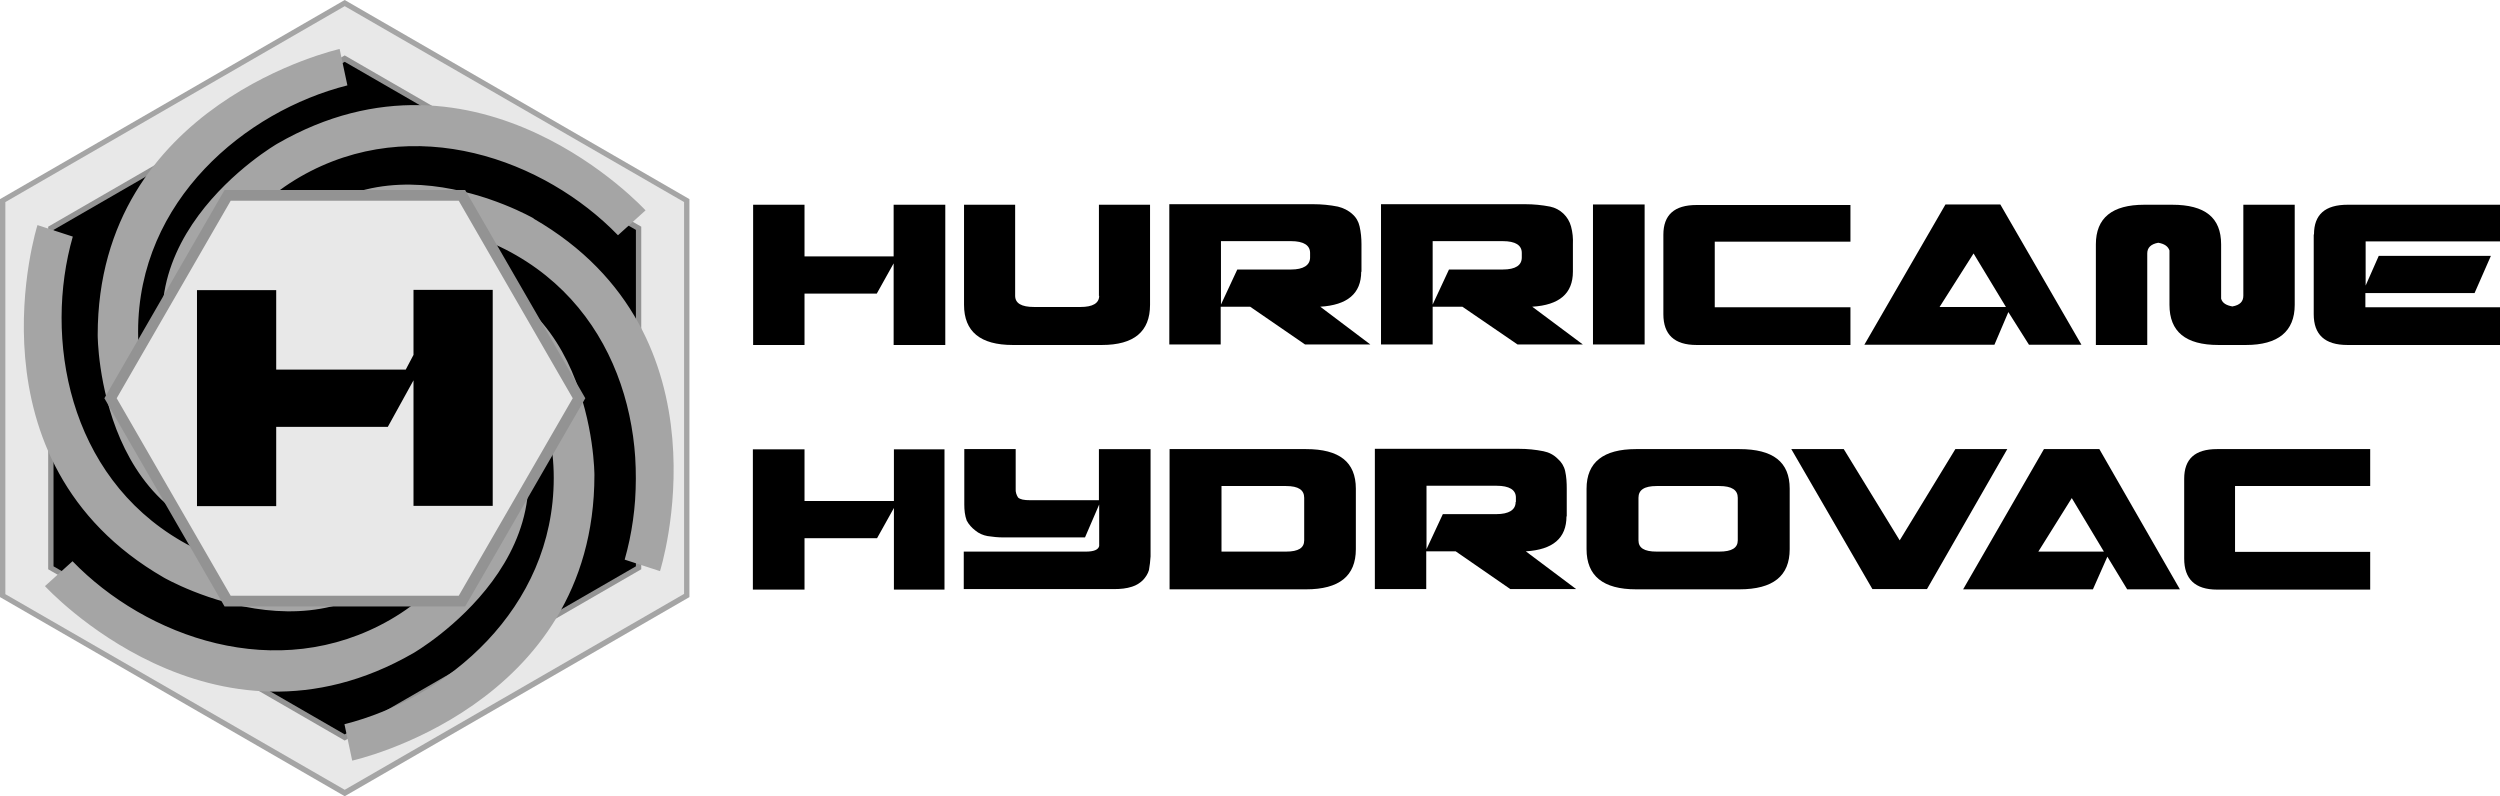
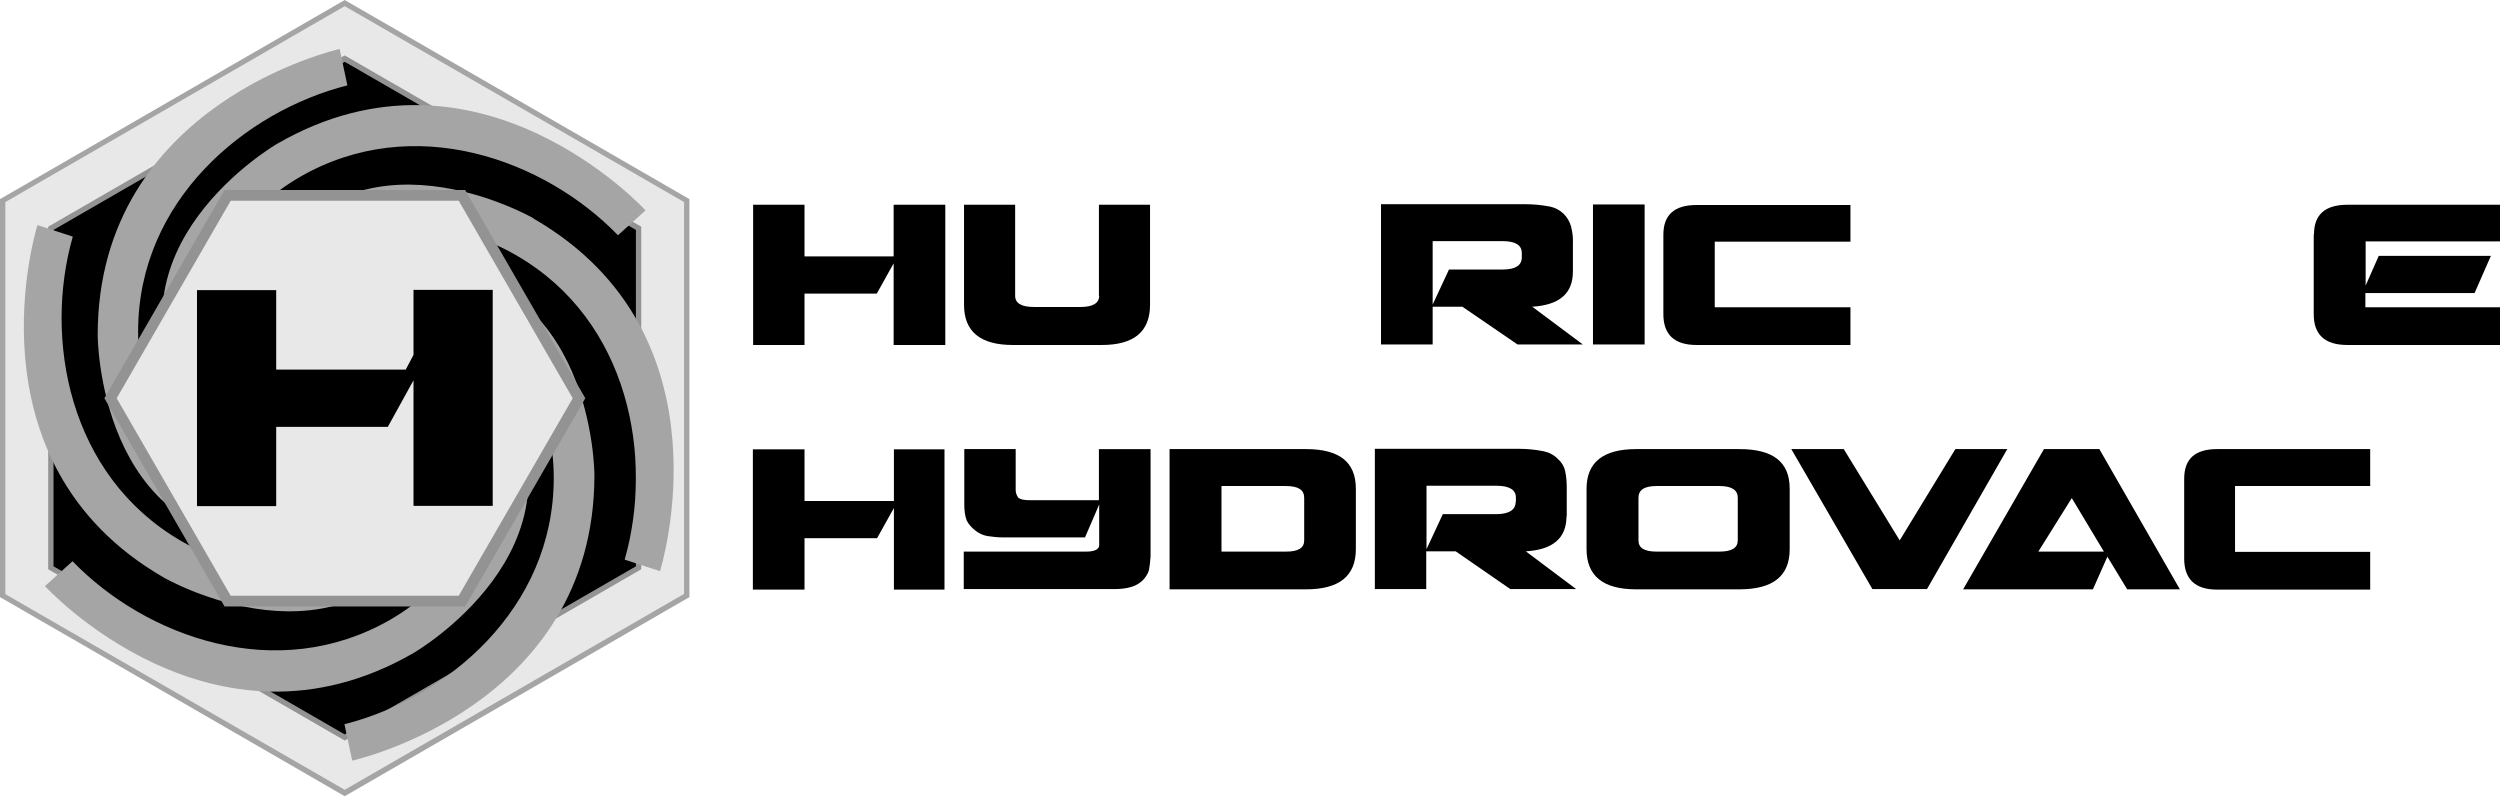
<svg xmlns="http://www.w3.org/2000/svg" id="Layer_1" data-name="Layer 1" version="1.1" viewBox="0 0 934.1 297.5">
  <defs>
    <style>
      .cls-1 {
        fill: #000;
      }

      .cls-1, .cls-2, .cls-3, .cls-4 {
        stroke-width: 0px;
      }

      .cls-2 {
        fill: #a5a5a5;
      }

      .cls-3 {
        fill: #e8e8e8;
      }

      .cls-4 {
        fill: #939393;
      }
    </style>
  </defs>
  <path class="cls-2" d="M128.8,0L0,74.4v148.7l128.8,74.4,128.8-74.4V74.4L128.8,0Z" />
  <path class="cls-3" d="M2,222V75.5L128.8,2.3l126.8,73.2v146.4l-126.8,73.2L2,222Z" />
  <path class="cls-4" d="M18,212.7v-128l110.8-64,110.8,64v128l-110.8,64s-110.8-64-110.8-64Z" />
  <path class="cls-1" d="M20,211.6v-125.7l108.8-62.8,108.8,62.8v125.7l-108.8,62.8-108.8-62.8h0Z" />
  <path class="cls-2" d="M199.4,81.6s-67.4-38.9-101.4,19.9c0,0-15.8,26.9-3.3,50.4-3.8-1.9-8.9-5.1-11.7-9.9-4.7-8.2-13.4-51.3,29.1-75.9,42.5-24.5,91.5-6.4,118.8,21.8l10.3-9.3S178.8,10.3,103.6,53.7c0,0-67.4,38.9-33.4,97.7,0,0,18.8,33.2,51,27.4h0c0,0-9,8.3-18.4,8.3s-51.2-14.1-51.2-63.2,40.2-82.4,78.2-92l-2.9-13.6S36.5,38.4,36.5,125.2c0,0,0,77.8,68,77.8,0,0,32.7.3,46.4-24.1,0,3.7-1,7.3-2.8,10.6-4.7,8.2-37.8,37.3-80.3,12.7S16.4,126.1,27.2,88.4l-13.2-4.3s-28,88.3,47.2,131.7c0,0,67.4,38.9,101.4-19.9,0,0,14.8-25.1,4.4-48.1,3.2,1.9,6,4.6,8,7.8,4.7,8.2,13.4,51.3-29.1,75.9-42.5,24.5-91.5,6.4-118.8-21.8l-10.3,9.3s62.5,68.4,137.7,25c0,0,67.4-38.9,33.4-97.8,0,0-15.5-27.3-42.4-28.1,3.2-1.7,6.7-2.6,10.2-2.7,9.5,0,51.2,14.1,51.2,63.2s-40.2,82.4-78.2,92l2.9,13.6s90.5-19.9,90.5-106.7c0,0,0-77.8-68-77.8,0,0-29.7-.2-44.3,20.8,0-3.9.6-8.6,2.8-12.4,4.7-8.2,37.8-37.3,80.3-12.7,42.5,24.5,51.3,76,40.5,113.7l13.2,4.3s28-88.3-47.2-131.7h0Z" />
  <path class="cls-4" d="M83.9,226.6l-44.9-77.8,44.9-77.8h89.9l44.9,77.8-44.9,77.8h-89.9Z" />
  <path class="cls-3" d="M86.2,222.6l-42.6-73.8,42.6-73.8h85.2l42.6,73.8-42.6,73.8h-85.2Z" />
  <path class="cls-1" d="M154.5,108.4v24.2l-2.9,5.5h-48.4v-29.7h-29.6v80.7h29.6v-29.6h41.7l9.6-17.4v46.9h29.6v-80.7h-29.6Z" />
-   <path class="cls-1" d="M177.7,114.1h0v.2h0v-.2Z" />
  <g>
    <path class="cls-1" d="M333.9,95.8h-33.3v-19.3h-19.2v52.4h19.2v-19.2h27l6.3-11.3v30.5h19.3v-52.4h-19.3v19.3h0Z" />
    <path class="cls-1" d="M410.7,110.5c0,2.8-2.4,4.2-7,4.2h-17.3c-4.8,0-7.1-1.4-7.1-4.2v-34h-19.1v37.4c0,10,6.1,15,18.2,15h33.3c12,0,18-5,18-15v-37.4h-19.1v34.1h0Z" />
-     <path class="cls-1" d="M508.7,101.6v-10.4c0-2.2-.2-4.4-.7-6.6-.4-1.8-1.3-3.4-2.7-4.6-1.5-1.4-3.4-2.3-5.4-2.8-3-.6-6.1-.9-9.2-.9h-53.8v52.4h19.2v-14.1h11l20.5,14.1h24.4l-18.7-14.1c10.1-.6,15.3-4.9,15.3-13.1M489.5,96.2c0,2.9-2.5,4.5-7.1,4.5h-20.1l-6.1,13.1v-23.7h26.2c4.6,0,7.1,1.5,7.1,4.4v1.6h0Z" />
    <path class="cls-1" d="M587.7,101.6v-10.4c.1-2.2-.1-4.4-.7-6.6-1-3.7-4-6.6-7.8-7.4-3.1-.6-6.2-.9-9.3-.9h-53.9v52.4h19.3v-14.1h11.1l20.6,14.1h24.4l-18.9-14.1c10.1-.6,15.2-4.9,15.2-13.1M568.6,96.2c0,2.9-2.3,4.5-7.1,4.5h-20.1l-6.1,13.1v-23.7h26.2c4.7,0,7.1,1.5,7.1,4.4v1.6h0Z" />
    <path class="cls-1" d="M595.2,76.4h19.3v52.3h-19.3s0-52.3,0-52.3Z" />
    <path class="cls-1" d="M621.5,87.6v29.8c0,7.6,4.1,11.5,12.4,11.5h57.5v-14.1h-50.7v-24.5h50.7v-13.7h-57.5c-8.3,0-12.4,3.7-12.4,11.1" />
-     <path class="cls-1" d="M726.9,76.4l-30.3,52.4h48.6l5.2-12.2,7.7,12.2h19.6l-30.3-52.4h-20.5,0ZM724.7,114.7l12.7-20,12.1,20h-24.8Z" />
-     <path class="cls-1" d="M838.2,110.5c0,2.1-1.2,3.5-4.1,4-2.2-.4-3.7-1.2-4.2-2.9v-20.3c0-10-6-14.8-18.3-14.8h-10.4c-12,0-18.1,4.9-18.1,14.8v37.6h19.2v-34.2c0-2.2,1.4-3.5,4.1-4,2.4.4,3.7,1.4,4.2,2.9v20.3c0,10,6,15,18.3,15h10.3c11.9,0,18.2-5,18.2-15v-37.4h-19.2v34.1h0Z" />
    <path class="cls-1" d="M864.5,87.6v29.8c0,7.6,4.1,11.5,12.6,11.5h57.1v-14.1h-50.4v-5.3h40.8l6.1-13.9h-41.9l-4.9,11.1v-16.5h50.4v-13.7h-57.1c-8.5,0-12.6,3.7-12.6,11.1" />
    <path class="cls-1" d="M334,187.2h-33.4v-19.3h-19.3v52.4h19.3v-19.2h27.1l6.3-11.3v30.5h18.9v-52.4h-18.9v19.3h0Z" />
    <path class="cls-1" d="M410.7,186.9h-25.7c-2.5,0-3.8-.3-4.6-1-.6-.9-1-2.1-.9-3.2v-14.9h-19.2v20.7c0,2.1.2,4.1.9,6,.8,1.5,1.9,2.7,3.2,3.7,1.3,1.1,2.9,1.8,4.6,2.1,2,.3,3.9.5,5.9.5h30.5l5.3-12.3v15.5c-.3,1.4-2,2.1-5,2.1h-45.6v14h56.3c2.2,0,4.5-.2,6.6-.9,1.6-.5,3-1.4,4.1-2.5,1-1.1,1.8-2.3,2.2-3.7.3-1.7.5-3.4.6-5.1v-40.1h-19.3v19.1h0Z" />
    <path class="cls-1" d="M488,167.8h-51v52.4h51c12.4,0,18.6-5,18.6-15v-22.6c0-10-6.2-14.8-18.6-14.8M487.3,201.9c0,2.8-2.1,4.2-6.8,4.2h-24.1v-24.5h24.1c4.7,0,6.8,1.5,6.8,4.4v15.9h0Z" />
    <path class="cls-1" d="M585.4,193v-10.4c0-2.2-.1-4.4-.6-6.6-.4-1.8-1.4-3.4-2.8-4.6-1.5-1.5-3.3-2.4-5.3-2.8-3-.6-6-.9-9.1-.9h-53.9v52.4h19.2v-14.1h11l20.4,14.1h24.6l-18.8-14.1c10.1-.6,15.2-4.9,15.2-13.1M566.3,187.6c0,2.9-2.5,4.5-7.2,4.5h-20l-6.1,13.1v-23.7h26.2c4.7,0,7.2,1.5,7.2,4.4v1.6Z" />
    <path class="cls-1" d="M649.9,167.8h-38.6c-12.2,0-18.5,4.9-18.5,14.8v22.6c0,10,6.2,15,18.5,15h38.6c12.6,0,18.8-5,18.8-15v-22.6c0-10-6.2-14.8-18.8-14.8M649.3,201.9c0,2.8-2.2,4.2-6.9,4.2h-23.4c-4.7,0-6.8-1.4-6.8-4.2v-15.9c0-2.9,2.1-4.4,6.8-4.4h23.4c4.7,0,6.9,1.5,6.9,4.4v15.9Z" />
    <path class="cls-1" d="M730.6,167.8l-20.8,34.1-20.9-34.1h-19.6l30.3,52.3h20.4l30-52.3h-19.3,0Z" />
    <path class="cls-1" d="M763.7,167.8l-30.2,52.4h48.5l5.4-12.2,7.4,12.2h19.7l-30.1-52.4h-20.6ZM761.6,206.1l12.5-20,12,20h-24.5Z" />
    <path class="cls-1" d="M885.6,181.5v-13.7h-57.2c-8.3,0-12.3,3.7-12.3,11.1v29.8c0,7.6,4,11.6,12.3,11.6h57.2v-14.1h-50.5v-24.6h50.5Z" />
  </g>
</svg>